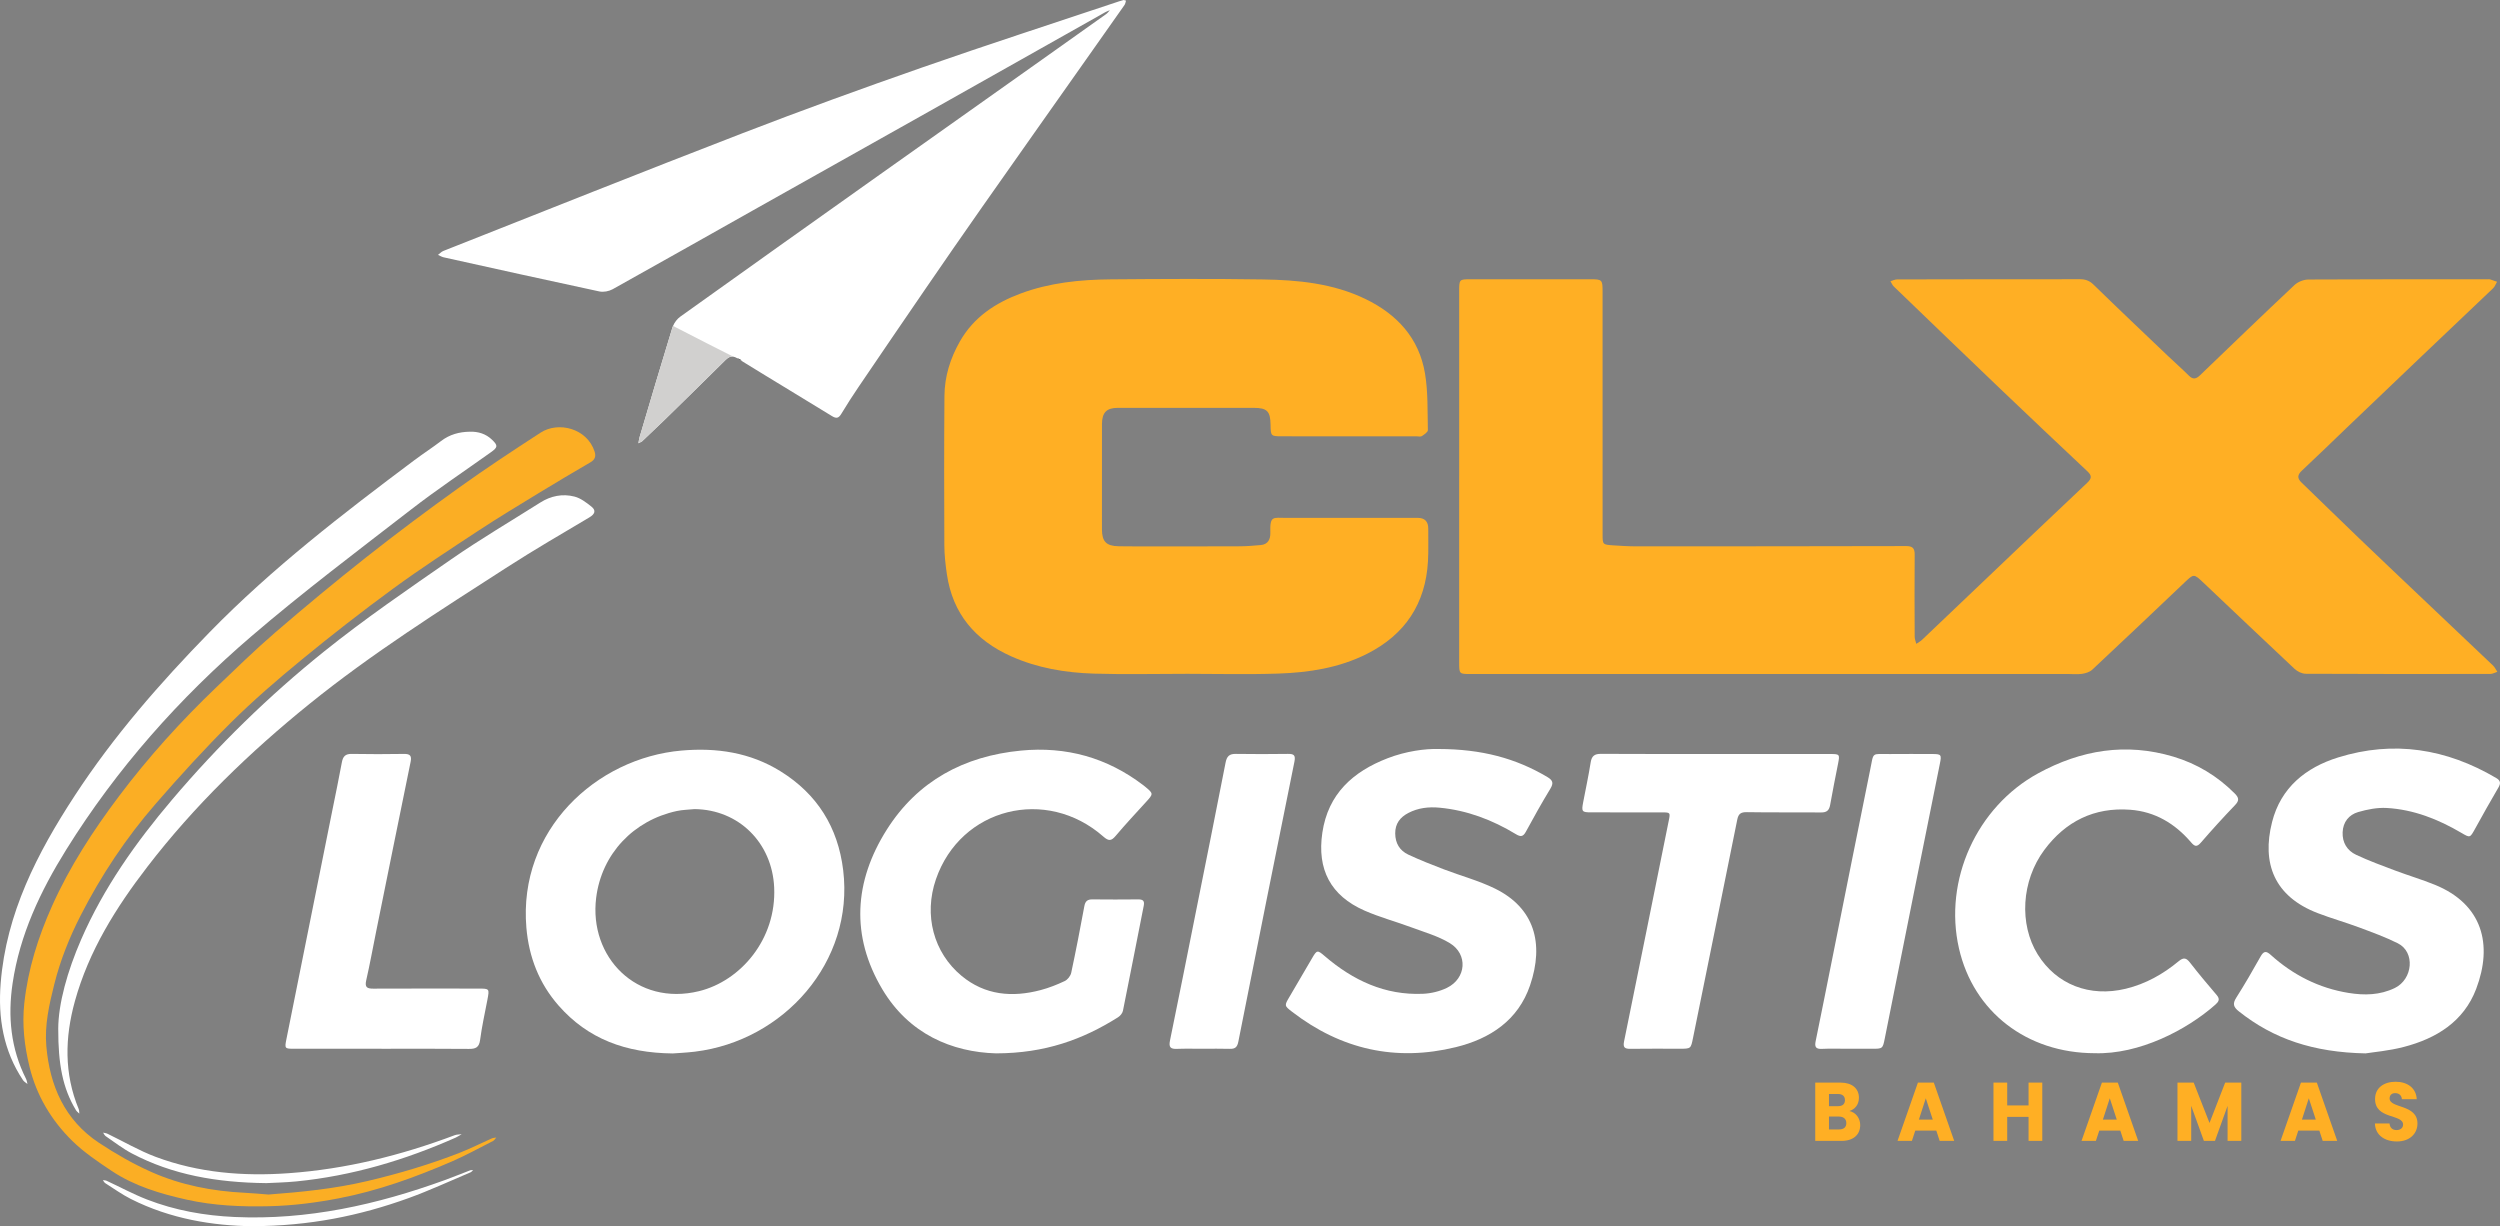
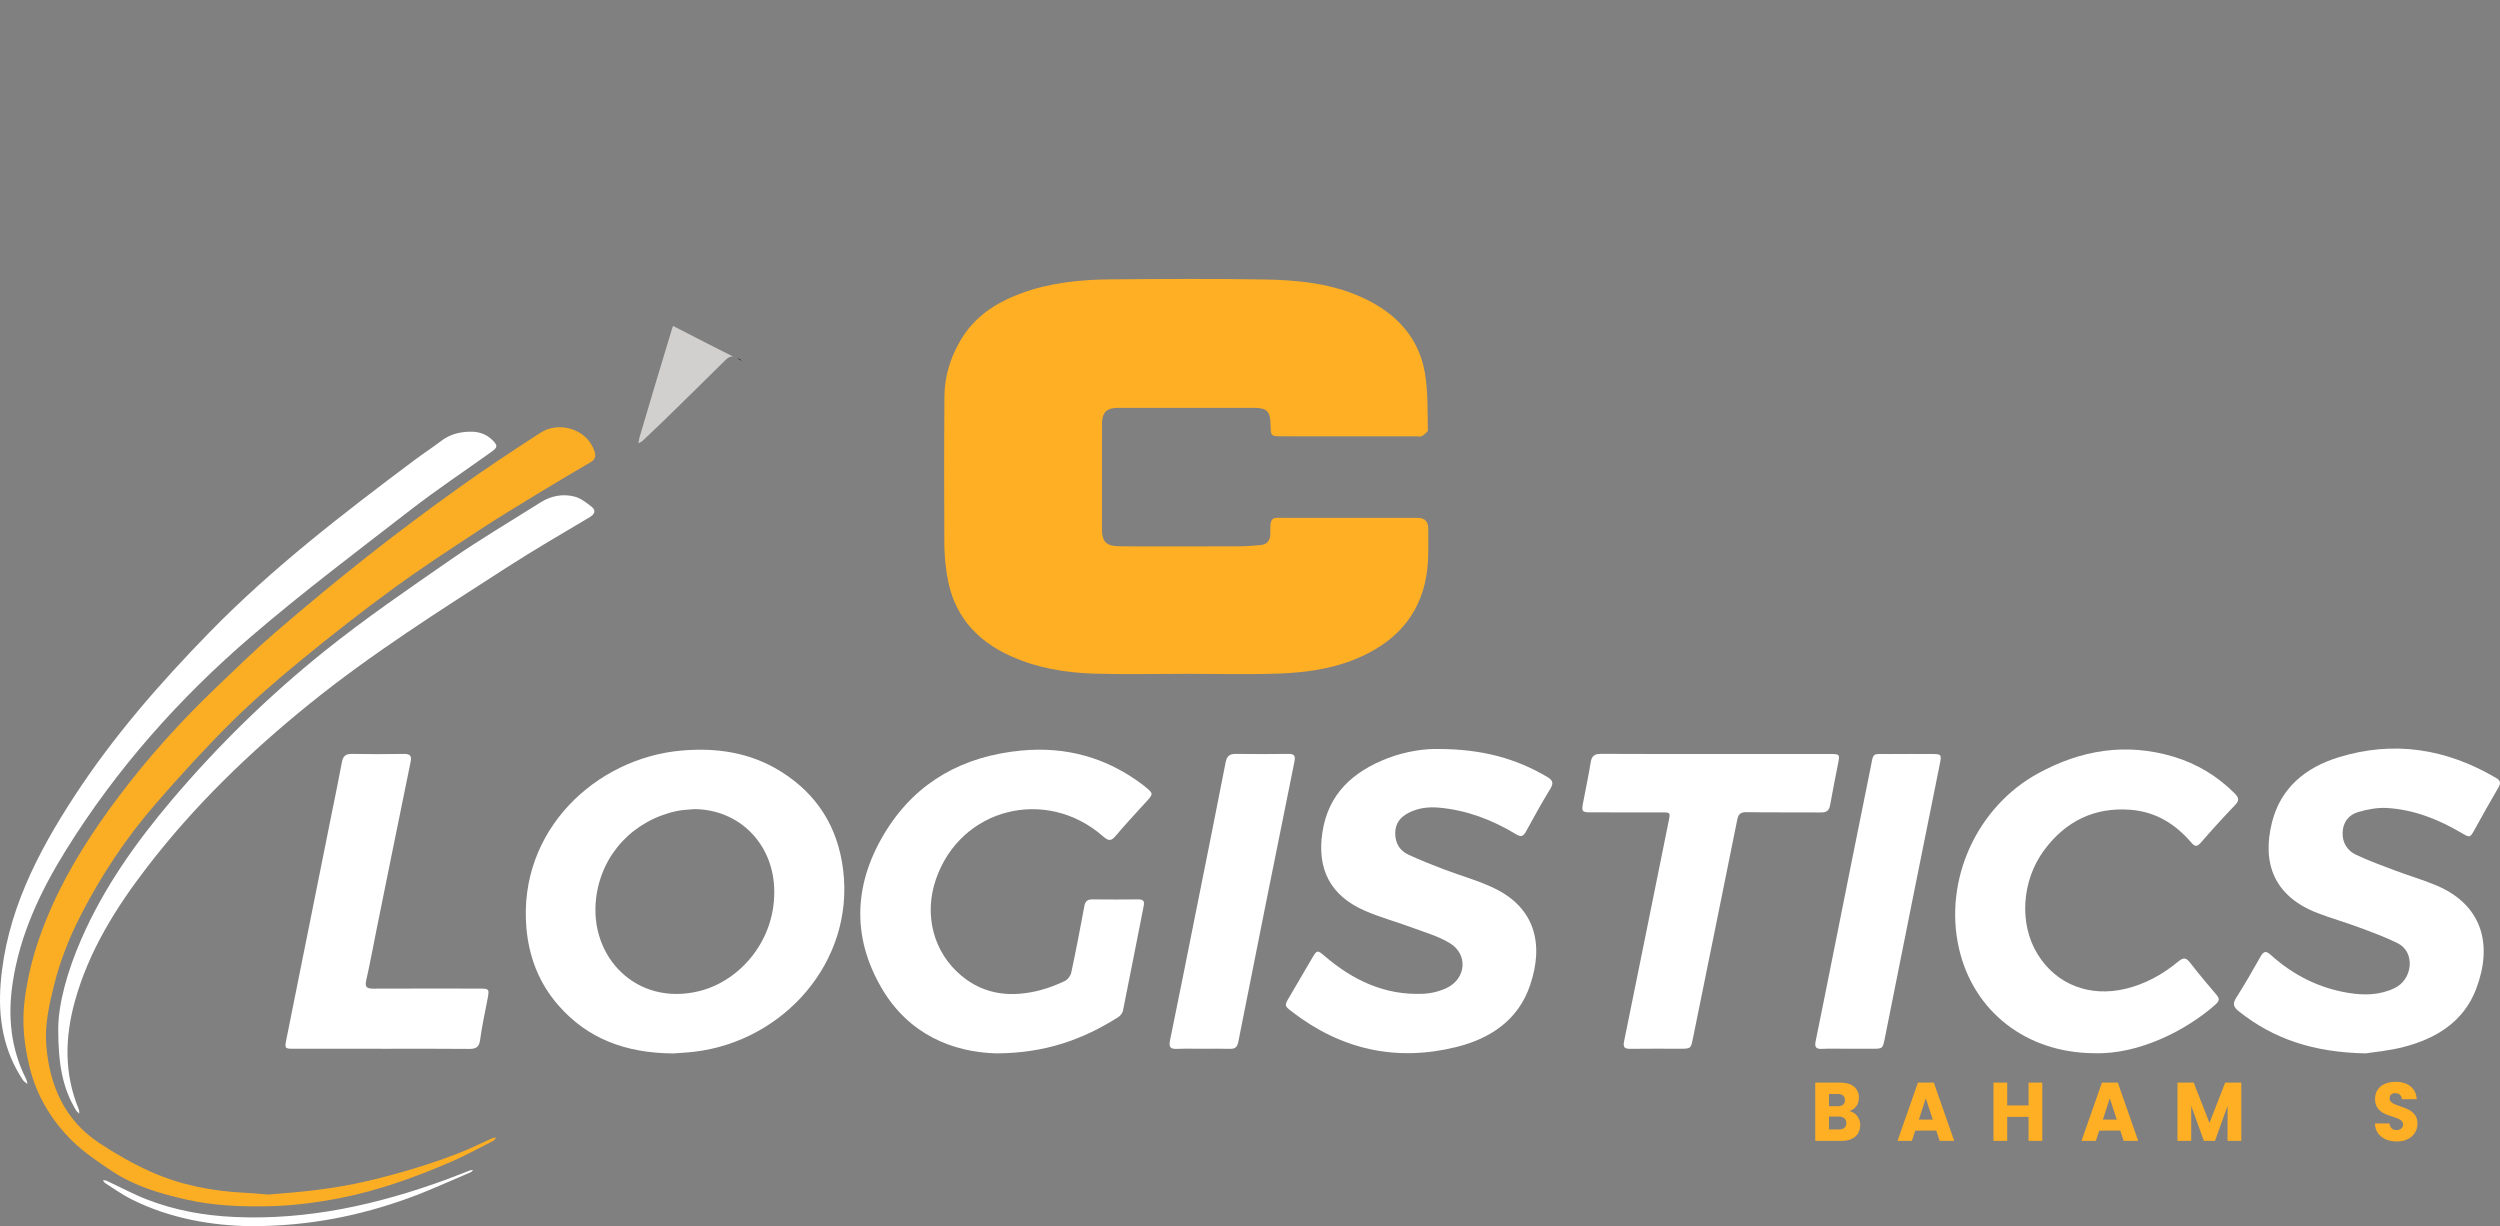
<svg xmlns="http://www.w3.org/2000/svg" id="Layer_1" viewBox="0 0 1746.36 856.55">
  <rect x="0" y="0" width="1746.36" height="856.55" fill="#808080" stroke="none" />
  <defs>
    <style>.cls-1{fill:#fff;}.cls-2{fill:#ffaf24;}.cls-3{fill:#fbae24;}.cls-4{fill:#d1d0cf;}</style>
  </defs>
  <g>
    <g>
-       <path class="cls-2" d="M1019.3,332.9c0-43.11,0-86.23,0-129.34,0-8.46,.01-8.49,8.21-8.49,27.81-.02,55.63-.02,83.44,0,8.17,0,8.51,.37,8.51,8.36,0,56.6,0,113.19,.02,169.79,0,7.16,.04,7.24,7.34,7.73,5.47,.37,10.96,.7,16.44,.7,62.79,0,125.58-.05,188.36-.19,4.29,0,5.89,1.47,5.86,5.82-.15,19.14-.09,38.29,0,57.43,0,1.68,.73,3.36,1.12,5.04,1.34-.92,2.83-1.67,3.99-2.77,14.35-13.62,28.65-27.29,42.98-40.93,24.1-22.94,48.15-45.94,72.38-68.74,3.25-3.06,3.44-5.01,.24-8.02-20.22-19.03-40.41-38.09-60.48-57.27-25.02-23.91-49.94-47.93-74.85-71.94-1-.96-1.53-2.41-2.28-3.63,1.54-.44,3.07-1.27,4.61-1.27,19.15-.1,38.31-.1,57.46-.1,23.32,0,46.63,.05,69.95-.05,3.86-.02,6.82,.86,9.76,3.73,17.14,16.72,34.53,33.19,51.86,49.71,4.93,4.7,10.06,9.2,14.89,14,2.86,2.85,5.07,2.2,7.64-.27,21.95-21.1,43.86-42.24,66.05-63.09,2.38-2.24,6.4-3.84,9.67-3.86,41.8-.26,83.61-.17,125.41-.17,.5,0,1.04-.1,1.49,.04,1.66,.52,3.28,1.12,4.92,1.69-.89,1.52-1.49,3.35-2.71,4.52-16.58,15.86-33.26,31.61-49.88,47.43-17.35,16.51-34.65,33.06-51.96,49.61-10.58,10.12-21.04,20.37-31.75,30.36-3.2,2.98-3.38,5.35-.31,8.31,13.41,12.95,26.73,25.98,40.18,38.89,13.68,13.13,27.45,26.17,41.2,39.22,17.49,16.6,35.02,33.15,52.47,49.79,1.24,1.18,1.98,2.9,2.96,4.36-1.64,.51-3.28,1.47-4.92,1.47-42.97,.07-85.94,.1-128.91-.12-2.62-.01-5.8-1.56-7.77-3.4-21.38-20-42.55-40.23-63.82-60.34-6.68-6.31-6.65-6.14-13.39,.28-21.32,20.28-42.67,40.52-64.16,60.62-1.75,1.63-4.58,2.51-7.03,2.88-3.26,.48-6.64,.12-9.98,.12-139.07,0-278.14,.01-417.21,.02-7.97,0-8.01-.05-8.01-8.07,0-43.28,0-86.56,0-129.84Z" />
      <path class="cls-2" d="M828,470.7c-21.32,0-42.65,.51-63.95-.15-19.87-.62-39.37-3.88-57.77-12.12-25.1-11.24-40.81-29.76-44.85-57.33-.98-6.71-1.74-13.51-1.77-20.28-.15-34.79-.21-69.58,.08-104.37,.11-13.49,4.06-26.12,10.77-37.92,9.66-17.01,24.87-26.97,42.58-33.55,20.2-7.5,41.4-9.66,62.74-9.84,35.47-.3,70.95-.49,106.42,.06,24.52,.38,48.91,2.71,71.51,13.63,22.13,10.69,37.5,27.34,41.65,51.97,2.19,12.97,1.7,26.41,2.01,39.65,.03,1.4-2.56,3.07-4.22,4.2-.81,.55-2.27,.15-3.43,.15-31.48,0-62.95-.01-94.43-.03-7.53,0-7.7-.2-7.8-7.94-.12-9.56-2.38-11.92-11.77-11.93-31.64-.03-63.29-.02-94.93,0-7.84,0-11.05,3.27-11.07,11.36-.05,24.47-.04,48.94-.02,73.41,0,8.6,2.98,11.75,11.67,11.92,9.49,.19,18.99,.07,28.48,.07,18.82,0,37.64,.05,56.46-.05,4.82-.03,9.64-.46,14.44-.88,5.15-.46,6.7-4.41,6.58-8.52-.35-12.35,1.78-10.42,11.48-10.44,30.48-.08,60.96-.03,91.43-.03q7.5,0,7.41,7.73c-.07,7.49,.23,15-.19,22.47-1.65,29.82-16.04,51.42-42.69,64.84-19.45,9.79-40.52,13.02-61.88,13.74-21.63,.73-43.3,.16-64.95,.16v.02Z" />
-       <path class="cls-1" d="M786.56,.44c-.33,1.01-.44,2.18-1.02,3.02-7.05,10.09-14.17,20.13-21.27,30.19-26.08,36.99-52.21,73.95-78.21,110.99-13.29,18.93-26.43,37.96-39.52,57.03-15.63,22.77-31.17,45.6-46.68,68.45-4.2,6.2-8.27,12.49-12.13,18.9-1.87,3.1-3.4,3.6-6.67,1.58-21.32-13.15-42.85-25.99-64.15-39.18-.49-.3-.98-.61-1.47-.91-.22-.14-.43-.26-.64-.37-.94-.54-1.78-.86-2.56-.99-2.06-.36-3.69,.58-5.69,2.57-14.04,13.92-28.16,27.76-42.31,41.58l-.17,.17c-5.21,4.96-10.43,9.93-15.64,14.9-.8,.44-1.68,.82-2.47,1.28,.26-1.41,.39-2.85,.8-4.22,7.57-25.52,15.09-51.07,22.92-76.52,.13-.41,.28-.82,.46-1.24,1.06-2.5,2.96-4.97,5.08-6.48,46.29-33.13,92.7-66.1,139.12-99.06,37.72-26.78,75.48-53.49,113.22-80.24,15.07-10.68,30.14-21.36,45.18-32.08,.98-.7,1.7-1.77,2.55-2.66-1.02,.42-2.09,.75-3.04,1.28-41.19,23.19-82.35,46.43-123.55,69.6-40.91,23.02-81.87,45.96-122.78,68.97-32.64,18.35-65.22,36.83-97.95,55.04-2.62,1.45-6.41,2.17-9.29,1.55-36.31-7.75-72.54-15.81-108.79-23.84-1.37-.3-2.62-1.12-3.93-1.7,1.25-.94,2.36-2.21,3.76-2.76,69.51-27.45,138.92-55.19,208.64-82.1,41.61-16.06,83.56-31.3,125.67-46,45.73-15.97,91.83-30.9,137.77-46.27,.94-.31,1.91-.56,3.14-.92,.4,.11,1.01,.28,1.62,.44Z" />
      <path class="cls-1" d="M589,607.88c-3.62-30-18.17-53.24-43.82-69.13-21.17-13.11-44.51-16.6-69.11-14.45-59.62,5.22-114.17,55.55-108.37,123.73,1.75,20.5,8.86,38.87,22.5,54.41,20.44,23.28,46.8,33.1,79.75,33.44,3.5-.27,9.49-.52,15.43-1.24,62-7.53,111.38-62.59,103.62-126.76Zm-100.7,84.49c-43.53,10.65-77.05-23.78-71.85-65.28,3.84-30.65,26.11-54.05,56.36-60.57,4.04-.87,8.25-.9,12.38-1.33,31,.35,54.17,23.64,55.6,54.67,1.68,36.26-23.5,65.41-52.49,72.51Z" />
      <path class="cls-1" d="M1652.52,735.84c-36.45-.72-64.29-10.02-88.67-29.43-3.72-2.97-4.37-5.29-1.75-9.44,5.96-9.42,11.57-19.07,17.01-28.8,2.16-3.85,3.86-4.07,7.09-1.15,15.57,14.06,33.7,23.25,54.43,26.59,10.89,1.76,21.78,1.62,32.24-3.44,12.56-6.09,14.46-25.1,2.07-31.26-8.73-4.34-17.97-7.7-27.13-11.11-9.51-3.54-19.31-6.3-28.78-9.94-30.37-11.64-39.22-34.77-31.88-63.66,6.11-24.01,23.49-38.04,46.11-45.08,38.76-12.06,75.64-6.16,110.41,14.34,3.2,1.89,3.31,3.75,1.48,6.85-5.59,9.46-10.9,19.07-16.23,28.68-3.52,6.35-3.44,6.39-9.55,2.8-16.13-9.49-33.28-16.29-52.09-17.38-6.61-.38-13.57,.98-19.99,2.85-6.48,1.89-10.56,6.94-10.86,14.09-.31,7.23,3.15,12.83,9.44,15.78,8.86,4.16,18.11,7.55,27.29,11,9.19,3.46,18.64,6.24,27.72,9.94,33.29,13.58,40.6,41.76,28.83,72.74-8.7,22.88-27.86,34.63-50.61,40.54-10.38,2.7-21.23,3.61-26.6,4.48Z" />
      <path class="cls-1" d="M1004.91,523.21c30.19,.05,53.95,6.5,75.98,19.57,3.93,2.33,4.45,4.29,2.07,8.22-5.95,9.82-11.58,19.84-17.04,29.94-1.93,3.56-3.63,3.81-6.98,1.78-16.43-9.96-34.05-16.68-53.32-18.51-7.58-.72-14.98,.1-21.84,3.69-5.73,2.99-9.2,7.41-9.16,14.26,.04,6.92,3.16,12.03,9.17,14.85,8.12,3.8,16.5,7.08,24.88,10.29,11.81,4.52,24.19,7.82,35.49,13.34,27.69,13.52,34.65,38.32,24.65,67.68-8.32,24.43-27.9,37.29-51.84,43.16-41.92,10.28-80.18,1.64-114.39-24.7-5.55-4.27-5.41-4.38-1.8-10.5,5.33-9.03,10.62-18.08,15.89-27.15,3.27-5.62,3.69-5.56,8.71-1.25,19.73,16.93,42.06,27.48,68.63,26.33,5.66-.24,11.67-1.68,16.74-4.15,13.56-6.61,14.82-23.49,1.97-31.26-8.12-4.91-17.64-7.6-26.65-10.95-10.91-4.06-22.25-7.08-32.88-11.75-23.69-10.42-33.28-28.76-29.47-54.44,4.02-27.11,21.41-42.66,45.59-51.99,12.87-4.97,26.41-6.76,35.6-6.44Z" />
      <path class="cls-1" d="M695.86,735.83c-30.87-.89-60.9-13.49-79.53-44.8-22.17-37.24-19.72-75.38,3.13-111.48,21.54-34.04,53.98-51.4,93.76-55.23,31.51-3.03,60.06,4.87,85.33,24.12,.4,.3,.79,.61,1.18,.93,6.15,5.08,6.1,5.09,.63,11.07-7.07,7.74-14.22,15.42-20.99,23.43-3.06,3.62-4.86,3.83-8.62,.53-39.78-35-99.68-20.23-116.94,29.76-8.63,25-1.74,51.26,17.93,67.55,16.32,13.52,35.36,15.18,55.24,9.9,5.76-1.53,11.41-3.75,16.8-6.31,2-.95,4.04-3.56,4.51-5.74,3.31-15.46,6.3-30.98,9.17-46.53,.64-3.46,2.13-4.8,5.62-4.76,10.66,.13,21.32,.09,31.98,0,3.18-.02,4.6,.86,3.9,4.39-4.87,24.48-9.58,48.99-14.54,73.45-.34,1.69-1.92,3.56-3.44,4.52-24.56,15.48-50.97,25.14-85.11,25.19Z" />
      <path class="cls-1" d="M1463.21,735.71c-47.38-.09-84.65-28.87-94.78-73.19-10.87-47.58,12.33-98.85,55.33-122.33,29.96-16.35,61.35-21.53,94.47-11.63,16.38,4.9,30.68,13.52,42.81,25.7,2.96,2.97,3.33,4.92,.23,8.15-8.19,8.52-16.13,17.28-23.87,26.21-2.87,3.31-4.38,2.66-6.9-.28-11.17-13.02-25.06-21.39-42.42-22.69-25.15-1.88-45.19,8.1-60.03,28.07-16.07,21.63-17.68,51.91-4.63,72.95,13.08,21.09,36.29,30.11,61.54,24.01,13.9-3.36,26.01-10.17,36.89-19.18,3.42-2.83,5.3-2.51,7.94,.89,6.02,7.75,12.32,15.3,18.71,22.74,2.48,2.89,1.3,4.65-.95,6.65-19.95,17.68-53.15,34.9-84.35,33.93Z" />
      <path class="cls-3" d="M187.63,834.43c23-1.73,46.05-4,68.87-9.38,22.08-5.2,43.69-11.6,64.77-19.85,7.58-2.97,14.86-6.68,22.31-9.98,.94-.42,2.06-.41,3.1-.6-.75,.82-1.34,1.94-2.27,2.41-9.64,4.9-19.13,10.14-29.04,14.43-25.39,10.98-51.34,20.34-78.61,25.6-16.01,3.08-32.07,5.14-48.46,5.53-19.55,.47-38.95-.35-57.97-4.6-18.36-4.1-36.51-9.49-52.38-20.09-9.61-6.42-19.39-12.99-27.58-21.04-14.55-14.31-24.9-31.7-29.75-51.64-3.53-14.51-5.29-29.27-3.64-44.48,2.58-23.77,9.66-46.07,19.31-67.71,12.34-27.64,28.75-52.83,46.89-76.93,20.53-27.28,43.4-52.54,68.07-76.13,13.57-12.97,27.02-26.1,41.23-38.34,20.79-17.9,41.91-35.46,63.45-52.44,21.13-16.66,42.71-32.79,64.59-48.46,18.64-13.36,37.81-25.98,57.05-38.47,12.58-8.17,32.57-2.95,37.78,13.17,1.08,3.34,.29,5.66-2.87,7.5-11.91,6.95-23.8,13.96-35.57,21.15-14.33,8.75-28.73,17.42-42.76,26.65-19.99,13.15-40.08,26.23-59.39,40.35-21.72,15.89-42.98,32.47-63.78,49.54-17.08,14.02-33.9,28.51-49.57,44.06-18.26,18.12-35.62,37.21-52.51,56.63-20.78,23.89-38.28,50.21-52.67,78.42-7.76,15.2-14.11,31.08-18.29,47.76-3.56,14.23-6.85,28.53-5.58,43.24,2.4,27.75,12.8,51.68,36.76,67.56,11.7,7.76,24.07,14.85,36.89,20.52,20.54,9.08,42.46,13.31,64.93,14.4,5.48,.27,10.94,.8,16.67,1.23Z" />
      <path class="cls-1" d="M1198.83,526.71c26.63,0,53.27-.01,79.9,0,6.33,0,6.51,.29,5.27,6.59-1.88,9.63-3.86,19.24-5.55,28.9-.66,3.78-2.29,5.37-6.25,5.33-17.31-.15-34.63,.09-51.93-.2-4.2-.07-5.9,1.13-6.71,5.18-10.23,50.86-20.6,101.69-30.91,152.54-1.53,7.53-1.45,7.54-9.28,7.54-11.49,0-22.97-.11-34.46,.06-3.99,.06-5.29-.97-4.42-5.2,10.48-51.32,20.81-102.66,31.18-154,1.19-5.87,1.19-5.94-4.72-5.96-16.48-.04-32.96,0-49.44-.02-6.45,0-6.84-.53-5.61-6.97,1.78-9.31,3.78-18.59,5.26-27.94,.72-4.55,2.74-5.99,7.26-5.96,26.8,.17,53.6,.08,80.4,.08Z" />
      <path class="cls-1" d="M266.56,732.61c-20.32,0-40.64,0-60.96,0-6.73,0-6.84-.14-5.52-6.75,10.67-53.18,21.35-106.35,32.02-159.53,2.26-11.25,4.62-22.49,6.7-33.78,.75-4.1,2.42-5.99,6.88-5.91,12.15,.24,24.32,.19,36.47,.01,4.25-.06,5.58,1.2,4.68,5.56-8.13,39.6-16.12,79.23-24.14,118.85-2.28,11.25-4.31,22.56-6.87,33.74-1.09,4.76,.49,5.83,4.87,5.81,24.48-.11,48.97-.06,73.45-.04,7.84,0,7.81,.02,6.33,7.85-1.77,9.31-3.86,18.59-5.09,27.98-.69,5.28-3.07,6.36-7.87,6.31-20.32-.21-40.64-.09-60.96-.09v-.02Z" />
      <path class="cls-1" d="M328.13,301.56c5.92-.17,11.22,1.44,15.55,5.59,4.26,4.08,4.1,5.29-.69,8.71-18.69,13.34-37.83,26.11-55.97,40.16-37.49,29.02-75.44,57.58-111.4,88.43-50.37,43.2-94.21,92.59-129.4,149.14-17.96,28.86-32.41,59.32-37.44,93.41-3.4,23.07-1.28,45.46,9.39,66.6,.55,1.1,.69,2.4,1.02,3.61-1.05-.88-2.38-1.57-3.11-2.66-13.75-20.59-17.53-43.58-15.61-67.72,3.87-48.85,25.51-90.84,51.66-130.9,27.12-41.55,59.6-78.76,94.19-114.2,43.74-44.82,93.17-82.87,143.14-120.27,6.13-4.59,12.57-8.75,18.65-13.39,5.98-4.56,12.69-6.39,20.03-6.5Z" />
      <path class="cls-1" d="M40.68,718.92c.02-17.86,6.45-40.67,16.02-62.66,15.69-36.05,38.16-67.74,63.47-97.59,32.07-37.82,67.44-72.42,106.01-103.41,28.64-23.01,59.09-43.82,89.32-64.77,20.1-13.92,41.23-26.36,61.91-39.44,7.39-4.68,15.6-6.31,23.92-4.16,4.25,1.1,8.19,4.12,11.74,6.94,3.47,2.75,2.54,5.27-1.35,7.58-19.17,11.4-38.49,22.6-57.23,34.67-47.16,30.38-94.65,60.34-138.37,95.68-41.81,33.8-80.31,71-113.16,113.7-21.94,28.52-40.91,58.78-50.64,93.9-7.02,25.35-7.62,50.57,2.65,75.37,.4,.96,.3,2.12,.44,3.19-.79-.79-1.77-1.47-2.33-2.39-9.39-15.44-12.43-32.45-12.39-56.61Z" />
      <path class="cls-1" d="M1291.1,732.61c-6.16,0-12.33-.22-18.47,.07-4.34,.21-5.1-1.53-4.32-5.35,4.17-20.36,8.22-40.75,12.3-61.13,8.56-42.72,17.03-85.45,25.72-128.14,2.7-13.27,.69-11.21,13.76-11.33,9.82-.09,19.64-.04,29.46-.02,6.54,.01,6.83,.35,5.51,6.91-6.15,30.65-12.35,61.28-18.5,91.93-6.67,33.26-13.28,66.52-19.94,99.78-1.46,7.29-1.53,7.28-9.04,7.28-5.49,0-10.99,0-16.48,0Z" />
      <path class="cls-1" d="M840.15,732.61c-5.99,0-11.99-.17-17.97,.07-4.43,.18-5.87-1.05-4.9-5.77,6.21-30.12,12.18-60.29,18.21-90.44,6.91-34.55,13.89-69.1,20.62-103.69,.86-4.43,2.59-6.23,7.17-6.15,12.14,.21,24.3,.14,36.44,0,4.16-.05,5.4,.94,4.48,5.51-13.21,65.16-26.25,130.37-39.18,195.59-.74,3.73-2.24,5.05-5.91,4.93-6.32-.2-12.65-.05-18.97-.05Z" />
      <path class="cls-1" d="M175.9,856.55c-26.83-.31-56.73-4.97-84.54-19.04-6.21-3.14-11.92-7.27-17.82-11.01-.72-.46-1.14-1.4-1.7-2.12,.9,.15,1.88,.1,2.68,.47,9.35,4.34,18.47,9.29,28.06,13.02,19.7,7.67,40.32,11.32,61.42,12.26,50.76,2.27,99.23-8.54,146.58-25.73,5.94-2.16,11.79-4.57,17.7-6.82,.67-.26,1.48-.16,2.23-.22-.6,.53-1.1,1.27-1.8,1.56-14.41,6.07-28.62,12.7-43.3,18.01-34.04,12.31-69.14,19.52-109.5,19.62Z" />
-       <path class="cls-1" d="M185.78,826.46c-34.4-.41-65.17-5.75-93.65-20.73-6.43-3.39-12.25-7.95-18.29-12.07-.8-.54-1.22-1.63-1.82-2.47,1.05,.27,2.19,.36,3.15,.82,11.22,5.41,22.06,11.8,33.68,16.14,29.96,11.17,61.16,13.65,92.9,11.37,40-2.87,78.43-12.45,115.85-26.52,1.51-.57,3.27-.49,4.91-.72-1.39,.8-2.73,1.74-4.19,2.39-35.52,15.75-72.38,26.71-111.16,30.58-7.94,.79-15.94,.92-21.37,1.22Z" />
    </g>
    <path class="cls-4" d="M512.24,249.15c-2.06-.36-3.69,.58-5.69,2.57-14.04,13.92-28.16,27.76-42.31,41.58l-.17,.17c-5.21,4.96-10.43,9.93-15.64,14.9-.8,.44-1.68,.82-2.47,1.28,.26-1.41,.39-2.85,.8-4.22,7.57-25.52,15.09-51.07,22.92-76.52,.13-.41,.28-.82,.46-1.24,17.76,9.16,33.83,17.38,42.1,21.48Z" />
    <path d="M518.1,251.9s-.44-.13-1.19-.48c-.49-.3-.98-.61-1.47-.91-.22-.14-.43-.26-.64-.37,1.94,.6,3.36,1.69,3.3,1.76Z" />
  </g>
  <g>
    <path class="cls-2" d="M1286.37,796.96h-18.34v-40.71h17.72c8.02,0,12.79,4.12,12.79,10.56,0,4.93-2.86,8.12-6.67,9.28,4.6,.99,7.57,5.16,7.57,9.8,0,6.73-4.77,11.08-13.07,11.08Zm-2.47-32.77h-6.28v8.53h6.28c3.14,0,4.88-1.45,4.88-4.23s-1.74-4.29-4.88-4.29Zm.67,15.78h-6.95v8.99h7.07c3.2,0,5.05-1.51,5.05-4.41s-1.96-4.58-5.16-4.58Z" />
    <path class="cls-2" d="M1352.6,789.76h-14.69l-2.36,7.19h-10.04l14.24-40.71h11.1l14.24,40.71h-10.15l-2.35-7.19Zm-7.35-22.56l-4.82,14.91h9.7l-4.88-14.91Z" />
    <path class="cls-2" d="M1417.04,780.19h-14.92v16.76h-9.59v-40.71h9.59v15.95h14.92v-15.95h9.59v40.71h-9.59v-16.76Z" />
    <path class="cls-2" d="M1481.13,789.76h-14.69l-2.36,7.19h-10.04l14.24-40.71h11.1l14.24,40.71h-10.15l-2.35-7.19Zm-7.35-22.56l-4.82,14.91h9.7l-4.88-14.91Z" />
    <path class="cls-2" d="M1521.06,756.24h11.33l11.05,28.19,10.94-28.19h11.27v40.71h-9.59v-24.42l-8.8,24.42h-7.74l-8.86-24.48v24.48h-9.59v-40.71Z" />
-     <path class="cls-2" d="M1620.16,789.76h-14.69l-2.36,7.19h-10.04l14.24-40.71h11.1l14.24,40.71h-10.15l-2.35-7.19Zm-7.35-22.56l-4.82,14.91h9.7l-4.88-14.91Z" />
    <path class="cls-2" d="M1674.33,797.36c-8.47,0-15.08-4.35-15.36-12.59h10.21c.28,3.13,2.19,4.64,4.88,4.64s4.6-1.45,4.6-3.83c0-7.54-19.68-3.48-19.57-17.92,0-7.71,6.11-12.01,14.36-12.01s14.36,4.41,14.75,12.18h-10.38c-.17-2.61-1.96-4.18-4.54-4.23-2.3-.06-4.04,1.16-4.04,3.71,0,7.08,19.46,3.89,19.46,17.52,0,6.84-5.16,12.53-14.36,12.53Z" />
  </g>
</svg>